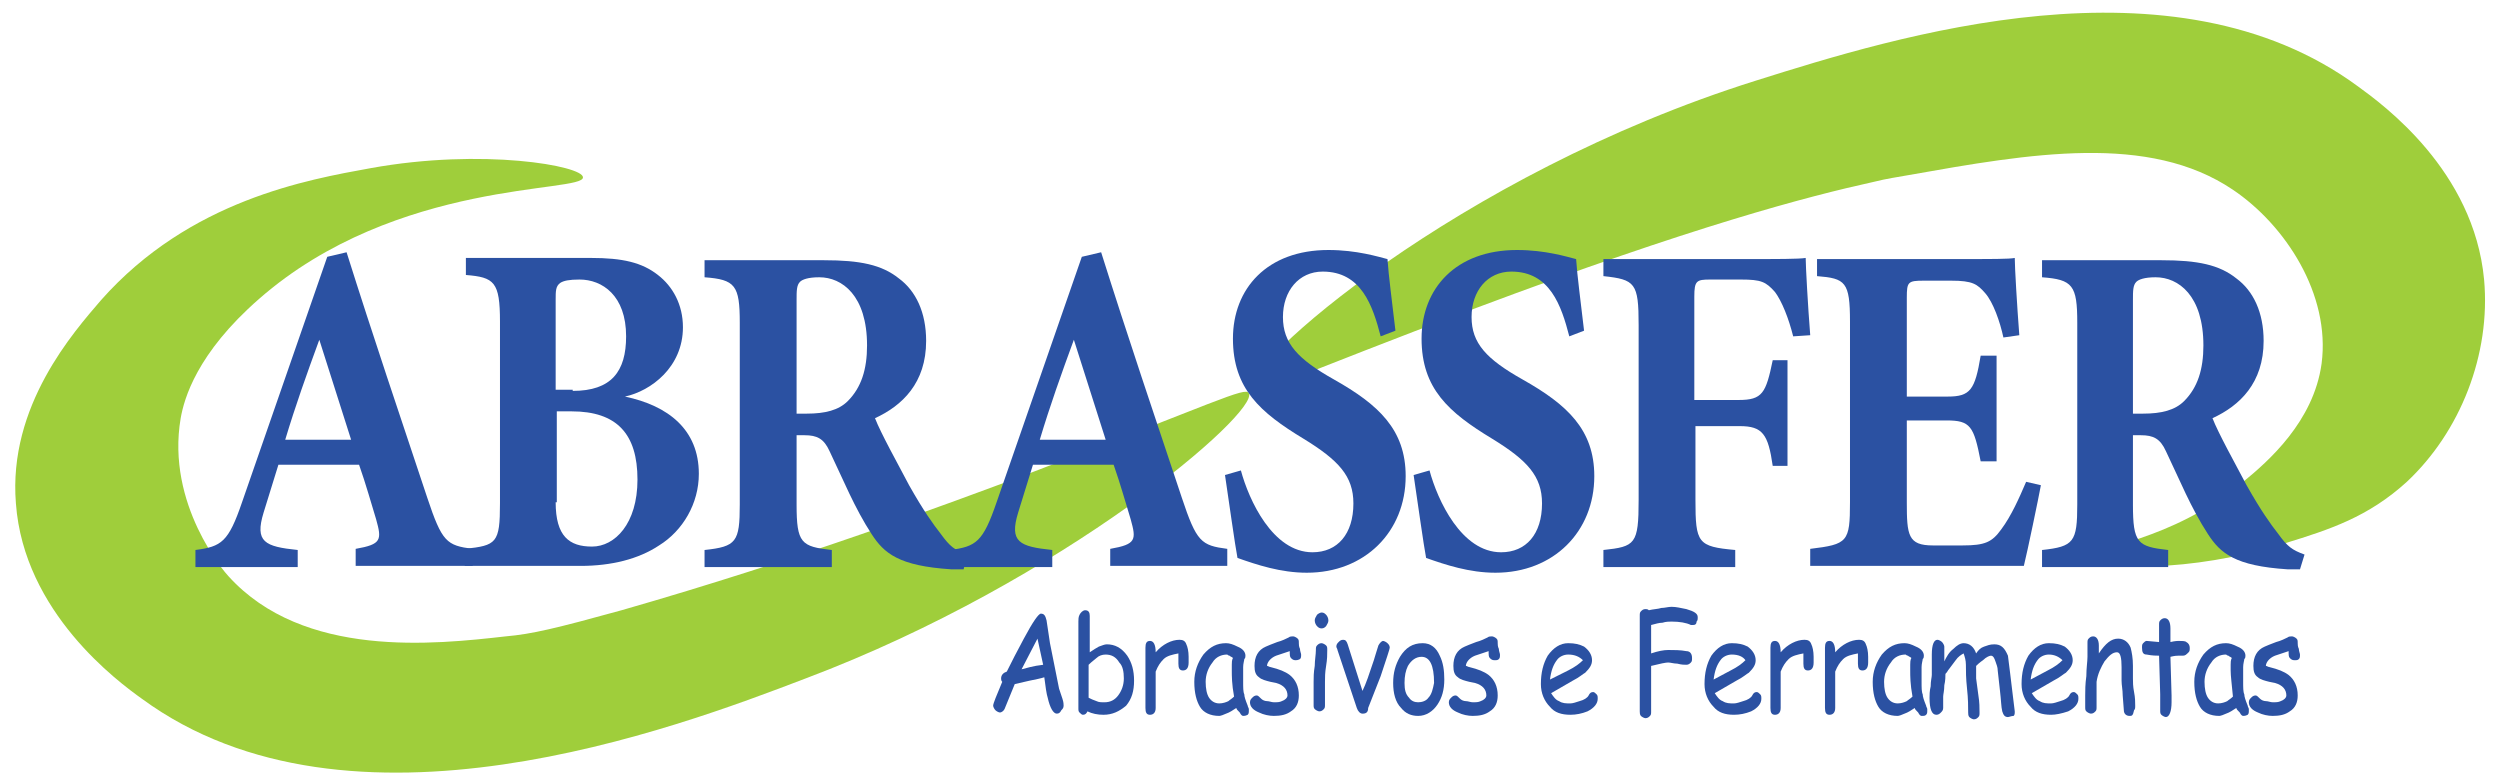
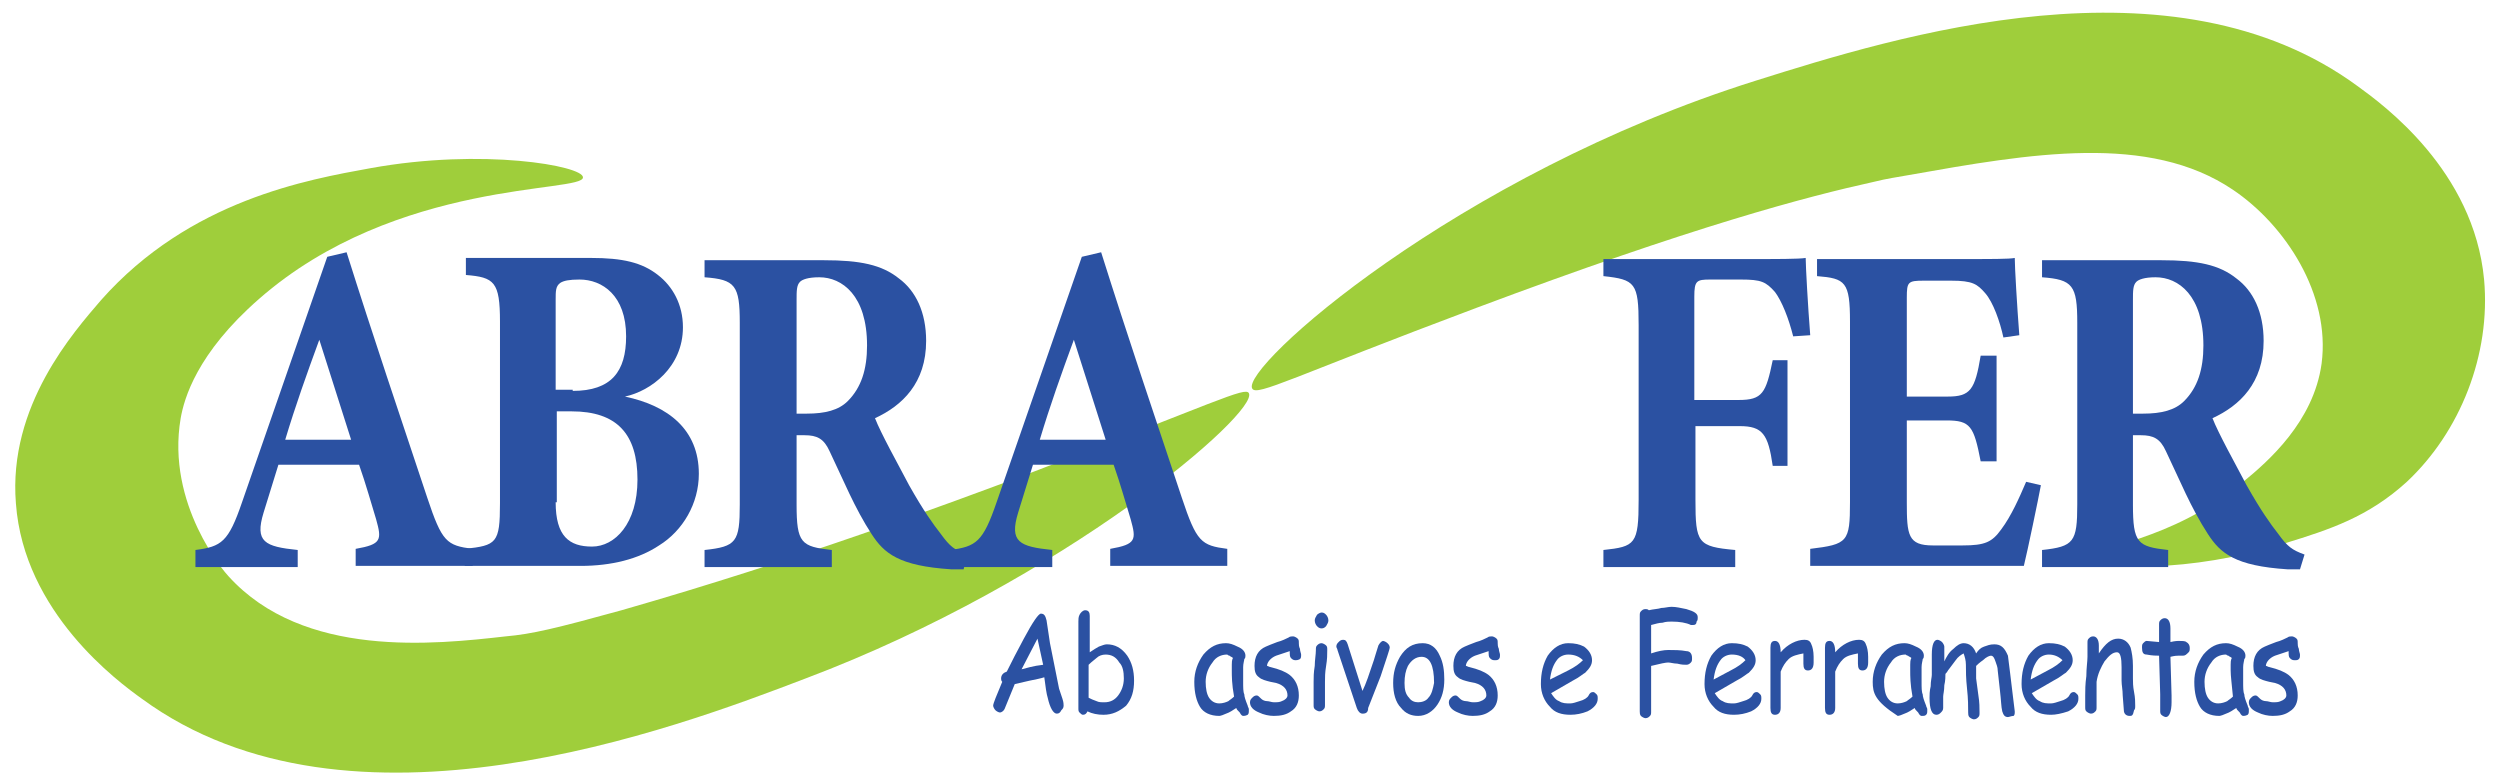
<svg xmlns="http://www.w3.org/2000/svg" width="220" height="69" viewBox="0 0 220 69" fill="none">
  <path d="M51.3 15.601C51.3 14.601 42.5 13.001 32.6 14.801C27.1 15.801 16.7 17.601 8.9 26.401C6.5 29.201 0.7 35.701 1.4 44.301C2.1 53.901 10.4 60.001 12.5 61.501C30.8 74.901 59.4 64.101 70.9 59.701C93.7 51.101 110.8 36.301 109.9 34.601C109.6 34.001 107 35.401 90.2 41.801C83.5 44.301 70.4 49.201 54.7 53.701C48.9 55.301 46.8 55.801 44.5 56.001C38.3 56.701 26.7 58.001 20.1 50.701C19.8 50.401 14.6 44.401 15.9 36.801C16.2 35.101 17.3 31.101 22.8 26.301C34.9 15.701 51.4 17.001 51.3 15.601Z" fill="#9FCE3B" />
  <path d="M184.3 49.001C184.5 50.101 192.6 50.501 201.1 47.801C205 46.601 208.4 45.501 211.8 42.401C216.5 38.001 219.2 31.201 218.6 24.601C217.7 15.001 209.7 9.201 207.5 7.601C191.2 -4.399 166.9 3.201 154.5 7.101C128.1 15.401 109.1 32.401 110.2 34.201C110.6 34.901 113.9 33.101 129.9 27.101C149.1 19.901 159 17.301 164.9 16.001C166.1 15.701 166.9 15.601 168 15.401C178.7 13.501 189.1 11.701 196.5 16.701C201.1 19.801 205.1 25.901 204.3 32.001C203.6 37.101 199.6 40.601 197.4 42.401C190.9 47.801 184.2 48.001 184.3 49.001Z" fill="#9FCE3B" />
  <path d="M31.299 49.799V48.299C33.599 47.899 33.599 47.499 33.099 45.699C32.699 44.399 32.199 42.599 31.599 40.899H24.499C24.099 42.199 23.599 43.799 23.199 45.099C22.399 47.699 23.299 48.099 26.199 48.399V49.899H17.199V48.399C19.499 48.099 20.099 47.699 21.299 44.199L28.799 22.599L30.499 22.199C32.799 29.499 35.299 36.899 37.599 43.799C38.899 47.699 39.299 47.999 41.599 48.299V49.799H31.299ZM28.099 29.899C26.999 32.899 25.999 35.699 25.099 38.699H30.899L28.099 29.899Z" fill="#2B51A2" />
  <path d="M54.998 34.899C58.798 35.699 61.498 37.799 61.498 41.699C61.498 44.299 60.098 46.699 57.998 47.999C56.198 49.199 53.798 49.799 51.098 49.799H40.898V48.299C43.698 47.999 43.998 47.799 43.998 44.299V28.299C43.998 24.799 43.498 24.399 40.998 24.199V22.699H51.998C54.798 22.699 56.498 23.099 57.898 24.199C59.198 25.199 60.098 26.799 60.098 28.799C60.098 32.299 57.298 34.399 54.998 34.899ZM50.398 34.399C53.798 34.399 55.098 32.699 55.098 29.599C55.098 25.999 52.998 24.599 50.998 24.599C50.098 24.599 49.598 24.699 49.298 24.899C48.898 25.199 48.898 25.599 48.898 26.399V34.299H50.398V34.399ZM48.898 44.199C48.898 47.199 50.098 48.099 52.098 48.099C54.098 48.099 56.098 46.099 56.098 42.199C56.098 38.199 54.298 36.199 50.298 36.199H48.998V44.199H48.898Z" fill="#2B51A2" />
  <path d="M84.8 50.1C84.6 50.1 84.1 50.1 83.7 50.1C79.1 49.8 77.8 48.7 76.7 47C75.2 44.7 74.2 42.2 73 39.7C72.5 38.6 71.9 38.3 70.8 38.3H70.1V44.4C70.1 47.8 70.5 48.1 73.2 48.4V49.9H62V48.4C64.8 48.1 65.1 47.7 65.1 44.4V28.4C65.1 25.1 64.7 24.6 62 24.4V22.9H72.5C75.7 22.9 77.6 23.3 79.1 24.5C80.6 25.6 81.5 27.5 81.5 30C81.5 33.7 79.4 35.7 77 36.8C77.5 38.1 79 40.8 80 42.7C81.3 45 82.1 46.1 82.8 47C83.6 48.1 84 48.4 85.1 48.8L84.8 50.1ZM71 36.4C72.6 36.4 73.8 36.1 74.6 35.3C75.8 34.1 76.3 32.5 76.3 30.4C76.3 26 74.1 24.4 72.1 24.4C71.1 24.4 70.6 24.6 70.4 24.8C70.1 25.1 70.1 25.6 70.1 26.4V36.4H71Z" fill="#2B51A2" />
  <path d="M97.7 49.799V48.299C100 47.899 100 47.499 99.5 45.699C99.1 44.399 98.6 42.599 98 40.899H90.9C90.5 42.199 90 43.799 89.6 45.099C88.8 47.699 89.7 48.099 92.6 48.399V49.899H83.6V48.399C85.9 48.099 86.5 47.699 87.7 44.199L95.2 22.599L96.9 22.199C99.2 29.499 101.7 36.899 104 43.799C105.3 47.699 105.7 47.999 108 48.299V49.799H97.7ZM94.5 29.899C93.4 32.899 92.4 35.699 91.5 38.699H97.3L94.5 29.899Z" fill="#2B51A2" />
-   <path d="M121.499 29.6C120.799 26.9 119.799 23.9 116.399 23.9C114.299 23.9 112.899 25.6 112.899 27.9C112.899 30.2 114.199 31.6 117.399 33.4C121.299 35.6 123.699 37.8 123.699 41.9C123.699 46.8 120.099 50.4 114.999 50.4C112.699 50.4 110.599 49.7 108.899 49.1C108.699 48.1 108.099 43.8 107.799 41.8L109.199 41.4C109.899 44 111.999 48.6 115.499 48.6C117.699 48.6 119.099 47 119.099 44.3C119.099 41.9 117.799 40.5 114.699 38.6C110.899 36.3 108.499 34.2 108.499 29.8C108.499 25.4 111.499 22 116.899 22C119.399 22 121.299 22.6 122.099 22.8C122.199 24.3 122.499 26.5 122.799 29.1L121.499 29.6Z" fill="#2B51A2" />
-   <path d="M138.098 29.6C137.398 26.9 136.398 23.9 132.998 23.9C130.898 23.9 129.498 25.6 129.498 27.9C129.498 30.2 130.798 31.6 133.998 33.4C137.898 35.6 140.298 37.8 140.298 41.9C140.298 46.8 136.698 50.4 131.598 50.4C129.298 50.4 127.198 49.7 125.498 49.1C125.298 48.1 124.698 43.8 124.398 41.8L125.798 41.4C126.498 44 128.598 48.6 132.098 48.6C134.298 48.6 135.698 47 135.698 44.3C135.698 41.9 134.398 40.5 131.298 38.6C127.498 36.3 125.098 34.2 125.098 29.8C125.098 25.4 128.098 22 133.498 22C135.998 22 137.898 22.6 138.698 22.8C138.798 24.3 139.098 26.5 139.398 29.1L138.098 29.6Z" fill="#2B51A2" />
  <path d="M157.8 29.599C157.4 27.999 156.8 26.499 156.2 25.699C155.4 24.799 155 24.599 153.2 24.599H150.5C149.3 24.599 149.1 24.699 149.1 26.099V35.199H153C155.1 35.199 155.4 34.599 156 31.699H157.3V40.999H156C155.6 38.199 155.1 37.499 153.1 37.499H149.2V43.999C149.2 47.799 149.4 48.099 152.7 48.399V49.899H141.1V48.399C143.9 48.099 144.2 47.899 144.2 43.999V28.599C144.2 24.899 143.9 24.599 141.1 24.299V22.799H153.4C156.5 22.799 158.3 22.799 158.9 22.699C158.9 23.399 159.1 26.999 159.3 29.499L157.8 29.599Z" fill="#2B51A2" />
  <path d="M179.599 42.699C179.399 43.799 178.399 48.599 178.099 49.799H159.299V48.299C162.599 47.899 162.799 47.699 162.799 44.199V28.299C162.799 24.799 162.399 24.499 159.899 24.299V22.799H171.699C175.499 22.799 176.799 22.799 177.299 22.699C177.299 23.499 177.499 26.899 177.699 29.499L176.299 29.699C175.999 28.299 175.399 26.599 174.699 25.799C173.999 24.999 173.599 24.699 171.699 24.699H169.299C167.899 24.699 167.799 24.799 167.799 26.199V34.899H171.399C173.399 34.899 173.799 34.299 174.299 31.299H175.699V40.599H174.299C173.699 37.499 173.399 36.999 171.299 36.999H167.799V44.199C167.799 47.099 167.899 47.999 170.099 47.999H172.699C174.699 47.999 175.299 47.699 176.099 46.599C176.999 45.399 177.699 43.799 178.299 42.399L179.599 42.699Z" fill="#2B51A2" />
  <path d="M202.399 50.1C202.199 50.1 201.699 50.1 201.299 50.1C196.699 49.8 195.399 48.7 194.299 47C192.799 44.7 191.799 42.2 190.599 39.7C190.099 38.6 189.499 38.3 188.399 38.3H187.699V44.4C187.699 47.8 188.099 48.1 190.799 48.4V49.9H179.699V48.4C182.499 48.1 182.799 47.7 182.799 44.4V28.4C182.799 25.1 182.399 24.6 179.699 24.4V22.9H190.199C193.399 22.9 195.299 23.3 196.799 24.5C198.299 25.6 199.199 27.5 199.199 30C199.199 33.7 197.099 35.7 194.699 36.8C195.199 38.1 196.699 40.8 197.699 42.7C198.999 45 199.799 46.1 200.499 47C201.299 48.1 201.699 48.4 202.799 48.8L202.399 50.1ZM188.599 36.4C190.199 36.4 191.399 36.1 192.199 35.3C193.399 34.1 193.899 32.5 193.899 30.4C193.899 26 191.699 24.4 189.699 24.4C188.699 24.4 188.199 24.6 187.999 24.8C187.699 25.1 187.699 25.6 187.699 26.4V36.4H188.599Z" fill="#2B51A2" />
  <path d="M92.998 62.8C92.698 62.8 92.398 62.3 92.198 61.4C92.098 61.1 91.998 60.4 91.898 59.6C91.598 59.7 91.098 59.8 90.598 59.9L89.298 60.2C89.098 60.7 88.798 61.4 88.398 62.4C88.298 62.6 88.098 62.7 87.998 62.7C87.898 62.7 87.698 62.6 87.598 62.5C87.498 62.4 87.398 62.2 87.398 62.1C87.398 61.9 87.698 61.2 88.198 60C88.098 59.9 88.098 59.8 88.098 59.7C88.098 59.4 88.298 59.2 88.598 59.1C88.998 58.3 89.498 57.3 90.098 56.2C90.898 54.7 91.398 54 91.598 54C91.898 54 91.998 54.2 92.098 54.6L92.398 56.6L93.198 60.6L93.498 61.5C93.598 61.8 93.598 62 93.598 62.1C93.598 62.3 93.498 62.4 93.398 62.5C93.298 62.7 93.198 62.8 92.998 62.8ZM91.298 56.2L89.898 58.9C90.298 58.8 90.898 58.6 91.798 58.5L91.298 56.2Z" fill="#2B51A2" />
  <path d="M97.098 62.901C96.598 62.901 96.098 62.801 95.698 62.601C95.598 62.801 95.498 62.901 95.298 62.901C95.198 62.901 95.098 62.801 94.998 62.701C94.898 62.601 94.898 62.501 94.898 62.301C94.898 62.201 94.898 62.101 94.898 61.901C94.898 61.701 94.898 61.601 94.898 61.501C94.898 61.101 94.898 60.501 94.898 59.701C94.898 58.901 94.898 58.301 94.898 57.901C94.898 57.601 94.898 57.101 94.898 56.301C94.898 55.501 94.898 55.001 94.898 54.701C94.898 54.501 94.898 54.301 94.998 54.101C95.098 53.901 95.298 53.701 95.498 53.701C95.798 53.701 95.898 53.901 95.898 54.201C95.898 54.301 95.898 54.301 95.898 54.401C95.898 54.501 95.898 54.601 95.898 54.601V55.901V57.401C96.198 57.201 96.498 57.001 96.698 56.901C96.998 56.801 97.198 56.701 97.398 56.701C98.098 56.701 98.698 57.001 99.198 57.701C99.598 58.301 99.798 59.001 99.798 59.901C99.798 60.801 99.598 61.501 99.098 62.101C98.498 62.601 97.898 62.901 97.098 62.901ZM97.298 57.601C96.998 57.601 96.698 57.701 96.498 57.901C96.398 58.001 96.098 58.201 95.798 58.501V59.501V60.401V61.401C95.998 61.501 96.198 61.601 96.498 61.701C96.698 61.801 96.898 61.801 97.198 61.801C97.698 61.801 98.098 61.601 98.398 61.201C98.698 60.801 98.898 60.301 98.898 59.701C98.898 59.101 98.798 58.601 98.498 58.301C98.198 57.801 97.798 57.601 97.298 57.601Z" fill="#2B51A2" />
-   <path d="M104.599 58.301C104.599 58.801 104.399 59.001 104.099 59.001C103.799 59.001 103.699 58.801 103.699 58.401C103.699 58.301 103.699 58.201 103.699 58.001V57.501C103.199 57.601 102.699 57.701 102.399 58.001C102.099 58.301 101.899 58.601 101.699 59.101V62.301C101.699 62.701 101.499 62.901 101.199 62.901C100.899 62.901 100.799 62.701 100.799 62.301V58.201C100.799 58.101 100.799 57.901 100.799 57.601C100.799 57.301 100.799 57.201 100.799 57.001C100.799 56.601 100.899 56.401 101.199 56.401C101.499 56.401 101.699 56.701 101.699 57.401C102.299 56.701 103.099 56.301 103.799 56.301C104.099 56.301 104.299 56.401 104.399 56.701C104.499 56.901 104.599 57.301 104.599 57.801C104.599 58.101 104.599 58.301 104.599 58.301Z" fill="#2B51A2" />
  <path d="M109.398 63C109.298 63 109.198 62.9 109.098 62.7C108.898 62.5 108.798 62.4 108.798 62.3C108.498 62.5 108.198 62.7 107.898 62.8C107.698 62.9 107.398 63 107.298 63C106.498 63 105.898 62.7 105.598 62.2C105.298 61.7 105.098 61 105.098 60C105.098 59.1 105.398 58.3 105.898 57.6C106.498 56.9 107.098 56.6 107.898 56.6C108.198 56.6 108.498 56.7 108.898 56.9C109.398 57.1 109.598 57.4 109.598 57.7C109.598 57.8 109.598 57.9 109.498 58C109.498 58.1 109.398 58.4 109.398 58.7C109.398 59 109.398 59.5 109.398 60C109.398 60.5 109.398 60.9 109.498 61.1C109.498 61.3 109.598 61.6 109.798 62.1C109.798 62.2 109.898 62.3 109.898 62.4V62.5C109.898 62.7 109.898 62.8 109.798 62.9C109.598 63 109.498 63 109.398 63ZM108.398 59C108.398 58.8 108.398 58.7 108.398 58.5C108.398 58.3 108.398 58.1 108.498 57.9C108.398 57.8 108.298 57.8 108.198 57.7C108.098 57.7 107.998 57.6 107.998 57.6C107.498 57.6 106.998 57.8 106.698 58.3C106.298 58.8 106.098 59.4 106.098 60C106.098 60.6 106.198 61.1 106.398 61.4C106.598 61.7 106.898 61.9 107.298 61.9C107.598 61.9 107.898 61.8 108.098 61.7C108.198 61.6 108.398 61.5 108.598 61.3C108.398 60.2 108.398 59.5 108.398 59Z" fill="#2B51A2" />
  <path d="M113.998 58.1C113.798 58.1 113.698 58 113.598 57.9C113.498 57.8 113.498 57.6 113.498 57.3C113.198 57.4 112.898 57.5 112.298 57.7C111.798 57.9 111.498 58.3 111.498 58.6C111.598 58.6 111.698 58.7 111.798 58.7C112.598 58.9 113.098 59.1 113.498 59.4C113.998 59.8 114.298 60.4 114.298 61.2C114.298 61.8 114.098 62.3 113.598 62.6C113.198 62.9 112.698 63 112.098 63C111.698 63 111.198 62.9 110.798 62.7C110.298 62.5 109.998 62.2 109.998 61.8C109.998 61.6 110.098 61.5 110.198 61.4C110.298 61.3 110.398 61.2 110.598 61.2C110.698 61.2 110.798 61.3 110.998 61.5C111.098 61.6 111.298 61.7 111.498 61.7C111.698 61.7 111.898 61.8 112.098 61.8C112.398 61.8 112.598 61.8 112.798 61.7C113.098 61.6 113.298 61.4 113.298 61.2C113.298 60.7 112.998 60.3 112.298 60.1L111.798 60C111.398 59.9 110.998 59.8 110.798 59.6C110.498 59.4 110.398 59.1 110.398 58.6C110.398 57.8 110.698 57.2 111.398 56.9C111.598 56.8 111.898 56.7 112.398 56.5C112.798 56.4 113.198 56.2 113.398 56.1C113.498 56 113.698 56 113.798 56C113.898 56 114.098 56.1 114.198 56.2C114.298 56.3 114.298 56.4 114.298 56.6C114.298 56.7 114.298 56.9 114.398 57.1C114.398 57.3 114.498 57.5 114.498 57.6C114.498 57.8 114.498 57.9 114.398 58C114.198 58.1 114.098 58.1 113.998 58.1Z" fill="#2B51A2" />
  <path d="M116.598 60C116.598 60.2 116.598 60.6 116.598 61C116.598 61.5 116.598 61.8 116.598 62C116.598 62.2 116.598 62.3 116.498 62.4C116.398 62.5 116.298 62.6 116.098 62.6C115.998 62.6 115.798 62.5 115.698 62.4C115.598 62.3 115.598 62.2 115.598 62C115.598 61.8 115.598 61.4 115.598 61C115.598 60.5 115.598 60.2 115.598 60C115.598 59.6 115.598 59.2 115.698 58.6C115.698 58.1 115.798 57.6 115.798 57.2C115.798 57 115.798 56.9 115.898 56.8C115.998 56.7 116.098 56.6 116.298 56.6C116.398 56.6 116.598 56.7 116.698 56.8C116.798 56.9 116.798 57 116.798 57.2C116.798 57.6 116.798 58 116.698 58.6C116.598 59.2 116.598 59.6 116.598 60ZM116.298 55.3C116.098 55.3 115.998 55.2 115.898 55.1C115.798 55 115.698 54.8 115.698 54.6C115.698 54.4 115.798 54.3 115.898 54.1C115.998 54 116.198 53.9 116.298 53.9C116.498 53.9 116.598 54 116.698 54.1C116.798 54.2 116.898 54.4 116.898 54.6C116.898 54.8 116.798 54.9 116.698 55.1C116.598 55.2 116.498 55.3 116.298 55.3Z" fill="#2B51A2" />
  <path d="M120.398 62.301C120.398 62.701 120.198 62.801 119.898 62.801C119.698 62.801 119.498 62.601 119.398 62.301L118.598 59.901L117.698 57.201C117.698 57.101 117.598 57.001 117.598 56.901C117.598 56.701 117.698 56.601 117.798 56.501C117.898 56.401 117.998 56.301 118.198 56.301C118.398 56.301 118.498 56.401 118.598 56.701L119.898 60.801C120.198 60.201 120.498 59.301 120.898 58.101C120.998 57.801 121.098 57.401 121.298 56.801C121.398 56.601 121.598 56.401 121.698 56.401C121.798 56.401 121.998 56.501 122.098 56.601C122.198 56.701 122.298 56.801 122.298 57.001C122.298 57.101 121.998 58.001 121.498 59.501L120.398 62.301Z" fill="#2B51A2" />
  <path d="M124.798 63C124.198 63 123.698 62.8 123.298 62.3C122.798 61.8 122.598 61 122.598 60.1C122.598 59.2 122.798 58.5 123.198 57.8C123.698 57 124.298 56.6 125.198 56.6C125.898 56.6 126.398 57 126.698 57.7C126.998 58.3 127.098 59 127.098 59.8C127.098 60.7 126.898 61.4 126.498 62C126.098 62.6 125.498 63 124.798 63ZM125.098 57.8C124.598 57.8 124.198 58.1 123.898 58.6C123.698 59 123.598 59.5 123.598 60.1C123.598 60.7 123.698 61.1 123.998 61.4C124.198 61.7 124.498 61.8 124.798 61.8C125.098 61.8 125.498 61.7 125.698 61.4C125.998 61.1 126.098 60.6 126.198 60.1C126.198 58.5 125.798 57.8 125.098 57.8Z" fill="#2B51A2" />
  <path d="M131.498 58.1C131.298 58.1 131.198 58 131.098 57.9C130.998 57.8 130.998 57.6 130.998 57.3C130.698 57.4 130.398 57.5 129.798 57.7C129.298 57.9 128.998 58.3 128.998 58.6C129.098 58.6 129.198 58.7 129.298 58.7C130.098 58.9 130.598 59.1 130.998 59.4C131.498 59.8 131.798 60.4 131.798 61.2C131.798 61.8 131.598 62.3 131.098 62.6C130.698 62.9 130.198 63 129.598 63C129.198 63 128.698 62.9 128.298 62.7C127.798 62.5 127.498 62.2 127.498 61.8C127.498 61.6 127.598 61.5 127.698 61.4C127.798 61.3 127.898 61.2 128.098 61.2C128.198 61.2 128.298 61.3 128.498 61.5C128.598 61.6 128.798 61.7 128.998 61.7C129.198 61.7 129.398 61.8 129.598 61.8C129.898 61.8 130.098 61.8 130.298 61.7C130.598 61.6 130.798 61.4 130.798 61.2C130.798 60.7 130.498 60.3 129.798 60.1L129.298 60C128.898 59.9 128.498 59.8 128.298 59.6C127.998 59.4 127.898 59.1 127.898 58.6C127.898 57.8 128.198 57.2 128.898 56.9C129.098 56.8 129.398 56.7 129.898 56.5C130.298 56.4 130.698 56.2 130.898 56.1C130.998 56 131.198 56 131.298 56C131.398 56 131.598 56.1 131.698 56.2C131.798 56.3 131.798 56.4 131.798 56.6C131.798 56.7 131.798 56.9 131.898 57.1C131.898 57.3 131.998 57.5 131.998 57.6C131.998 57.8 131.998 57.9 131.898 58C131.798 58.1 131.698 58.1 131.498 58.1Z" fill="#2B51A2" />
  <path d="M138.198 62.9C137.398 62.9 136.798 62.7 136.398 62.2C135.898 61.7 135.598 61 135.598 60.2C135.598 59.2 135.798 58.4 136.198 57.7C136.698 57 137.298 56.6 137.998 56.6C138.598 56.6 138.998 56.7 139.398 56.9C139.798 57.2 140.098 57.6 140.098 58.1C140.098 58.5 139.898 58.8 139.498 59.2C139.298 59.3 138.998 59.6 138.398 59.9L136.498 61C136.698 61.3 136.898 61.6 137.198 61.7C137.498 61.9 137.798 61.9 138.198 61.9C138.398 61.9 138.698 61.8 138.998 61.7C139.398 61.6 139.698 61.4 139.798 61.2C139.898 61 139.998 60.9 140.198 60.9C140.298 60.9 140.398 61 140.498 61.1C140.598 61.2 140.598 61.3 140.598 61.5C140.598 61.9 140.298 62.3 139.698 62.6C139.198 62.8 138.698 62.9 138.198 62.9ZM137.998 57.6C137.598 57.6 137.198 57.8 136.998 58.1C136.698 58.5 136.498 59 136.398 59.8L137.998 59C138.598 58.7 138.998 58.4 139.298 58.1C138.998 57.8 138.598 57.6 137.998 57.6Z" fill="#2B51A2" />
  <path d="M148.999 55C148.899 55 148.899 55 148.799 55C148.399 54.8 147.799 54.7 147.099 54.7C146.899 54.7 146.599 54.7 146.299 54.8C145.999 54.8 145.699 54.9 145.299 55V57.5C145.899 57.3 146.399 57.2 146.799 57.2C147.299 57.2 147.899 57.2 148.399 57.3C148.699 57.3 148.899 57.5 148.899 57.9C148.899 58.1 148.899 58.2 148.799 58.3C148.699 58.4 148.599 58.5 148.399 58.5C148.199 58.5 147.999 58.5 147.599 58.4C147.299 58.4 146.999 58.3 146.799 58.3C146.599 58.3 146.099 58.4 145.299 58.6V62.6C145.299 62.8 145.299 62.9 145.199 63C145.099 63.1 144.999 63.2 144.799 63.2C144.699 63.2 144.499 63.1 144.399 63C144.299 62.9 144.299 62.7 144.299 62.6C144.299 61.8 144.299 60.7 144.299 59.2C144.299 57.7 144.299 56.5 144.299 55.8C144.299 55.6 144.299 55.4 144.299 55C144.299 54.7 144.299 54.4 144.299 54.2C144.299 54 144.299 53.9 144.399 53.8C144.499 53.7 144.599 53.6 144.799 53.6C144.899 53.6 144.999 53.6 145.099 53.7C145.499 53.6 145.899 53.6 146.199 53.5C146.499 53.5 146.799 53.4 147.099 53.4C147.499 53.4 147.899 53.5 148.399 53.6C149.099 53.8 149.399 54 149.399 54.3C149.399 54.5 149.399 54.6 149.299 54.7C149.299 54.9 149.199 55 148.999 55Z" fill="#2B51A2" />
  <path d="M152.598 62.9C151.798 62.9 151.198 62.7 150.798 62.2C150.298 61.7 149.998 61 149.998 60.2C149.998 59.2 150.198 58.4 150.598 57.7C151.098 57 151.698 56.6 152.398 56.6C152.998 56.6 153.398 56.7 153.798 56.9C154.198 57.2 154.498 57.6 154.498 58.1C154.498 58.5 154.298 58.8 153.898 59.2C153.698 59.3 153.398 59.6 152.798 59.9L150.898 61C151.098 61.3 151.298 61.6 151.598 61.7C151.898 61.9 152.198 61.9 152.598 61.9C152.798 61.9 153.098 61.8 153.398 61.7C153.798 61.6 154.098 61.4 154.198 61.2C154.298 61 154.398 60.9 154.598 60.9C154.698 60.9 154.798 61 154.898 61.1C154.998 61.2 154.998 61.3 154.998 61.5C154.998 61.9 154.698 62.3 154.098 62.6C153.598 62.8 153.098 62.9 152.598 62.9ZM152.398 57.6C151.998 57.6 151.598 57.8 151.398 58.1C151.098 58.5 150.898 59 150.798 59.8L152.298 59C152.898 58.7 153.298 58.4 153.598 58.1C153.398 57.8 152.998 57.6 152.398 57.6Z" fill="#2B51A2" />
  <path d="M159.599 58.301C159.599 58.801 159.399 59.001 159.099 59.001C158.799 59.001 158.699 58.801 158.699 58.401C158.699 58.301 158.699 58.201 158.699 58.001V57.501C158.199 57.601 157.699 57.701 157.399 58.001C157.099 58.301 156.899 58.601 156.699 59.101V62.301C156.699 62.701 156.499 62.901 156.199 62.901C155.899 62.901 155.799 62.701 155.799 62.301V58.201C155.799 58.101 155.799 57.901 155.799 57.601C155.799 57.301 155.799 57.201 155.799 57.001C155.799 56.601 155.899 56.401 156.199 56.401C156.499 56.401 156.699 56.701 156.699 57.401C157.299 56.701 158.099 56.301 158.799 56.301C159.099 56.301 159.299 56.401 159.399 56.701C159.499 56.901 159.599 57.301 159.599 57.801C159.599 58.101 159.599 58.301 159.599 58.301Z" fill="#2B51A2" />
  <path d="M164.398 58.301C164.398 58.801 164.198 59.001 163.898 59.001C163.598 59.001 163.498 58.801 163.498 58.401C163.498 58.301 163.498 58.201 163.498 58.001V57.501C162.998 57.601 162.498 57.701 162.198 58.001C161.898 58.301 161.698 58.601 161.498 59.101V62.301C161.498 62.701 161.298 62.901 160.998 62.901C160.698 62.901 160.598 62.701 160.598 62.301V58.201C160.598 58.101 160.598 57.901 160.598 57.601C160.598 57.301 160.598 57.201 160.598 57.001C160.598 56.601 160.698 56.401 160.998 56.401C161.298 56.401 161.498 56.701 161.498 57.401C162.098 56.701 162.898 56.301 163.598 56.301C163.898 56.301 164.098 56.401 164.198 56.701C164.298 56.901 164.398 57.301 164.398 57.801C164.398 58.101 164.398 58.301 164.398 58.301Z" fill="#2B51A2" />
-   <path d="M169.099 63C168.999 63 168.899 62.9 168.799 62.7C168.599 62.5 168.499 62.4 168.499 62.3C168.199 62.5 167.899 62.7 167.599 62.8C167.399 62.9 167.099 63 166.999 63C166.199 63 165.599 62.7 165.299 62.2C164.999 61.7 164.799 61 164.799 60C164.799 59.1 165.099 58.3 165.599 57.6C166.199 56.9 166.799 56.6 167.599 56.6C167.899 56.6 168.199 56.7 168.599 56.9C169.099 57.1 169.299 57.4 169.299 57.7C169.299 57.8 169.299 57.9 169.199 58C169.199 58.1 169.099 58.4 169.099 58.7C169.099 59 169.099 59.5 169.099 60C169.099 60.5 169.099 60.9 169.199 61.1C169.199 61.3 169.299 61.6 169.499 62.1C169.499 62.2 169.599 62.3 169.599 62.4V62.5C169.599 62.7 169.599 62.8 169.499 62.9C169.399 63 169.299 63 169.099 63ZM168.099 59C168.099 58.8 168.099 58.7 168.099 58.5C168.099 58.3 168.099 58.1 168.199 57.9C168.099 57.8 167.999 57.8 167.899 57.7C167.799 57.7 167.699 57.6 167.699 57.6C167.199 57.6 166.699 57.8 166.399 58.3C165.999 58.8 165.799 59.4 165.799 60C165.799 60.6 165.899 61.1 166.099 61.4C166.299 61.7 166.599 61.9 166.999 61.9C167.299 61.9 167.599 61.8 167.799 61.7C167.899 61.6 168.099 61.5 168.299 61.3C168.099 60.2 168.099 59.5 168.099 59Z" fill="#2B51A2" />
+   <path d="M169.099 63C168.999 63 168.899 62.9 168.799 62.7C168.599 62.5 168.499 62.4 168.499 62.3C168.199 62.5 167.899 62.7 167.599 62.8C167.399 62.9 167.099 63 166.999 63C164.999 61.7 164.799 61 164.799 60C164.799 59.1 165.099 58.3 165.599 57.6C166.199 56.9 166.799 56.6 167.599 56.6C167.899 56.6 168.199 56.7 168.599 56.9C169.099 57.1 169.299 57.4 169.299 57.7C169.299 57.8 169.299 57.9 169.199 58C169.199 58.1 169.099 58.4 169.099 58.7C169.099 59 169.099 59.5 169.099 60C169.099 60.5 169.099 60.9 169.199 61.1C169.199 61.3 169.299 61.6 169.499 62.1C169.499 62.2 169.599 62.3 169.599 62.4V62.5C169.599 62.7 169.599 62.8 169.499 62.9C169.399 63 169.299 63 169.099 63ZM168.099 59C168.099 58.8 168.099 58.7 168.099 58.5C168.099 58.3 168.099 58.1 168.199 57.9C168.099 57.8 167.999 57.8 167.899 57.7C167.799 57.7 167.699 57.6 167.699 57.6C167.199 57.6 166.699 57.8 166.399 58.3C165.999 58.8 165.799 59.4 165.799 60C165.799 60.6 165.899 61.1 166.099 61.4C166.299 61.7 166.599 61.9 166.999 61.9C167.299 61.9 167.599 61.8 167.799 61.7C167.899 61.6 168.099 61.5 168.299 61.3C168.099 60.2 168.099 59.5 168.099 59Z" fill="#2B51A2" />
  <path d="M176.699 63.101C176.399 63.101 176.299 62.901 176.199 62.601C176.099 62.201 176.099 61.601 175.999 60.801L175.799 59.001C175.799 58.701 175.699 58.501 175.599 58.201C175.499 57.901 175.399 57.701 175.199 57.701C175.099 57.701 174.799 57.801 174.499 58.101C174.199 58.301 173.999 58.501 173.899 58.601C173.899 59.001 173.899 59.301 173.899 59.701L174.099 61.201C174.199 61.801 174.199 62.301 174.199 62.701C174.199 62.901 174.199 63.001 174.099 63.101C173.999 63.201 173.899 63.301 173.699 63.301C173.599 63.301 173.399 63.201 173.299 63.101C173.199 63.001 173.199 62.801 173.199 62.701C173.199 62.201 173.199 61.501 173.099 60.601C172.999 59.701 172.999 59.001 172.999 58.501C172.999 58.101 172.899 57.801 172.799 57.501C172.599 57.601 172.299 57.801 172.099 58.101L171.499 58.901C171.399 59.001 171.399 59.101 171.199 59.301C171.199 59.501 171.199 59.901 171.099 60.301C171.099 60.801 170.999 61.101 170.999 61.301C170.999 61.401 170.999 61.601 170.999 61.801C170.999 62.001 170.999 62.201 170.999 62.301C170.999 62.501 170.899 62.601 170.799 62.701C170.699 62.801 170.599 62.901 170.399 62.901C169.999 62.901 169.799 62.401 169.799 61.401C169.799 61.201 169.799 60.801 169.899 60.401C169.899 59.901 169.999 59.601 169.999 59.401C169.999 59.201 169.999 58.901 169.999 58.501C169.999 58.101 169.999 57.801 169.999 57.601C169.999 56.701 170.199 56.301 170.499 56.301C170.599 56.301 170.799 56.401 170.899 56.501C170.999 56.601 171.099 56.801 171.099 56.901C171.099 57.001 171.099 57.101 171.099 57.201C171.099 57.301 171.099 57.501 171.099 57.601V58.201C171.299 57.801 171.499 57.401 171.899 57.101C172.199 56.801 172.499 56.601 172.799 56.601C173.299 56.601 173.699 56.901 173.899 57.501C174.099 57.201 174.299 57.001 174.599 56.901C174.899 56.801 175.099 56.701 175.499 56.701C176.099 56.701 176.399 57.001 176.699 57.701C176.699 57.801 176.799 58.401 176.899 59.301C176.999 60.001 177.099 61.101 177.299 62.601C177.299 62.801 177.299 62.901 177.199 63.001C176.999 63.001 176.799 63.101 176.699 63.101Z" fill="#2B51A2" />
  <path d="M180.498 62.9C179.698 62.9 179.098 62.7 178.698 62.2C178.198 61.7 177.898 61 177.898 60.2C177.898 59.2 178.098 58.4 178.498 57.7C178.998 57 179.598 56.6 180.298 56.6C180.898 56.6 181.298 56.7 181.698 56.9C182.098 57.2 182.398 57.6 182.398 58.1C182.398 58.5 182.198 58.8 181.798 59.2C181.598 59.3 181.298 59.6 180.698 59.9L178.798 61C178.998 61.3 179.198 61.6 179.498 61.7C179.798 61.9 180.098 61.9 180.498 61.9C180.698 61.9 180.998 61.8 181.298 61.7C181.698 61.6 181.998 61.4 182.098 61.2C182.198 61 182.298 60.9 182.498 60.9C182.598 60.9 182.698 61 182.798 61.1C182.898 61.2 182.898 61.3 182.898 61.5C182.898 61.9 182.598 62.3 181.998 62.6C181.398 62.8 180.898 62.9 180.498 62.9ZM180.298 57.6C179.898 57.6 179.498 57.8 179.298 58.1C178.998 58.5 178.798 59 178.698 59.8L180.198 59C180.798 58.7 181.198 58.4 181.498 58.1C181.198 57.8 180.798 57.6 180.298 57.6Z" fill="#2B51A2" />
  <path d="M187.398 63C187.098 63 186.898 62.8 186.898 62.5L186.798 61.2C186.798 60.7 186.698 60.3 186.698 59.9C186.698 59.8 186.698 59.6 186.698 59.3C186.698 59 186.698 58.9 186.698 58.7C186.698 57.9 186.598 57.4 186.298 57.4C185.898 57.4 185.598 57.7 185.198 58.2C184.898 58.7 184.598 59.3 184.498 60C184.498 60.2 184.498 60.3 184.498 60.6C184.498 60.8 184.498 61 184.498 61.2C184.498 61.3 184.498 61.5 184.498 61.7C184.498 61.9 184.498 62.1 184.498 62.2C184.498 62.4 184.498 62.5 184.398 62.6C184.298 62.7 184.198 62.8 183.998 62.8C183.898 62.8 183.698 62.7 183.598 62.6C183.498 62.5 183.498 62.4 183.498 62.2C183.498 62.1 183.498 61.9 183.498 61.7C183.498 61.5 183.498 61.3 183.498 61.2C183.498 60.8 183.498 60.2 183.598 59.5C183.598 58.8 183.698 58.2 183.698 57.8C183.698 57.7 183.698 57.5 183.698 57.2C183.698 57 183.698 56.8 183.698 56.6C183.698 56.4 183.698 56.3 183.798 56.2C183.898 56.1 183.998 56 184.198 56C184.498 56 184.698 56.3 184.698 56.8V57.5C185.298 56.6 185.798 56.2 186.398 56.2C186.898 56.2 187.298 56.5 187.498 57C187.598 57.4 187.698 57.9 187.698 58.6V59.2V59.7C187.698 60 187.698 60.4 187.798 60.9C187.898 61.4 187.898 61.8 187.898 62.1C187.898 62.3 187.898 62.4 187.798 62.5C187.698 63 187.598 63 187.398 63Z" fill="#2B51A2" />
  <path d="M192.098 57.7C191.998 57.7 191.898 57.7 191.898 57.7C191.798 57.7 191.698 57.7 191.698 57.7C191.598 57.7 191.398 57.7 190.998 57.8L191.098 61.2V61.5V61.8C191.098 62.6 190.898 63.1 190.598 63.1C190.498 63.1 190.298 63 190.198 62.9C190.098 62.8 190.098 62.7 190.098 62.5C190.098 62.4 190.098 62.1 190.098 61.8C190.098 61.5 190.098 61.3 190.098 61.1L189.998 57.7C189.798 57.7 189.398 57.7 188.898 57.6C188.598 57.6 188.498 57.4 188.498 57C188.498 56.8 188.498 56.7 188.598 56.6C188.698 56.5 188.798 56.4 188.898 56.4L189.998 56.5C189.998 56.3 189.998 56 189.998 55.7C189.998 55.4 189.998 55.1 189.998 55C189.998 54.8 189.998 54.7 190.098 54.6C190.198 54.5 190.298 54.4 190.498 54.4C190.798 54.4 190.998 54.7 190.998 55.3C190.998 55.4 190.998 55.6 190.998 55.8V56.1V56.5C191.398 56.4 191.698 56.4 191.698 56.4C191.998 56.4 192.298 56.4 192.398 56.5C192.598 56.6 192.698 56.8 192.698 57C192.698 57.2 192.698 57.3 192.598 57.4C192.398 57.6 192.298 57.7 192.098 57.7Z" fill="#2B51A2" />
  <path d="M197.398 63C197.298 63 197.198 62.9 197.098 62.7C196.898 62.5 196.798 62.4 196.798 62.3C196.498 62.5 196.198 62.7 195.898 62.8C195.698 62.9 195.398 63 195.298 63C194.498 63 193.898 62.7 193.598 62.2C193.298 61.7 193.098 61 193.098 60C193.098 59.1 193.398 58.3 193.898 57.6C194.498 56.9 195.098 56.6 195.898 56.6C196.198 56.6 196.498 56.7 196.898 56.9C197.398 57.1 197.598 57.4 197.598 57.7C197.598 57.8 197.598 57.9 197.498 58C197.498 58.1 197.398 58.4 197.398 58.7C197.398 59 197.398 59.5 197.398 60C197.398 60.5 197.398 60.9 197.498 61.1C197.498 61.3 197.598 61.6 197.798 62.1C197.798 62.2 197.898 62.3 197.898 62.4V62.5C197.898 62.7 197.898 62.8 197.798 62.9C197.598 63 197.498 63 197.398 63ZM196.298 59C196.298 58.8 196.298 58.7 196.298 58.5C196.298 58.3 196.298 58.1 196.398 57.9C196.298 57.8 196.198 57.8 196.098 57.7C195.998 57.7 195.898 57.6 195.898 57.6C195.398 57.6 194.898 57.8 194.598 58.3C194.198 58.8 193.998 59.4 193.998 60C193.998 60.6 194.098 61.1 194.298 61.4C194.498 61.7 194.798 61.9 195.198 61.9C195.498 61.9 195.798 61.8 195.998 61.7C196.098 61.6 196.298 61.5 196.498 61.3C196.398 60.2 196.298 59.5 196.298 59Z" fill="#2B51A2" />
  <path d="M201.898 58.1C201.698 58.1 201.598 58 201.498 57.9C201.398 57.8 201.398 57.6 201.398 57.3C201.098 57.4 200.798 57.5 200.198 57.7C199.698 57.9 199.398 58.3 199.398 58.6C199.498 58.6 199.598 58.7 199.698 58.7C200.498 58.9 200.998 59.1 201.398 59.4C201.898 59.8 202.198 60.4 202.198 61.2C202.198 61.8 201.998 62.3 201.498 62.6C201.098 62.9 200.598 63 199.998 63C199.598 63 199.098 62.9 198.698 62.7C198.198 62.5 197.898 62.2 197.898 61.8C197.898 61.6 197.998 61.5 198.098 61.4C198.198 61.3 198.298 61.2 198.498 61.2C198.598 61.2 198.698 61.3 198.898 61.5C198.998 61.6 199.198 61.7 199.398 61.7C199.598 61.7 199.798 61.8 199.998 61.8C200.298 61.8 200.498 61.8 200.698 61.7C200.998 61.6 201.198 61.4 201.198 61.2C201.198 60.7 200.898 60.3 200.198 60.1L199.698 60C199.298 59.9 198.898 59.8 198.698 59.6C198.398 59.4 198.298 59.1 198.298 58.6C198.298 57.8 198.598 57.2 199.298 56.9C199.498 56.8 199.798 56.7 200.298 56.5C200.698 56.4 201.098 56.2 201.298 56.1C201.398 56 201.598 56 201.698 56C201.798 56 201.998 56.1 202.098 56.2C202.198 56.3 202.198 56.4 202.198 56.6C202.198 56.7 202.198 56.9 202.298 57.1C202.298 57.3 202.398 57.5 202.398 57.6C202.398 57.8 202.398 57.9 202.298 58C202.198 58.1 202.098 58.1 201.898 58.1Z" fill="#2B51A2" />
</svg>